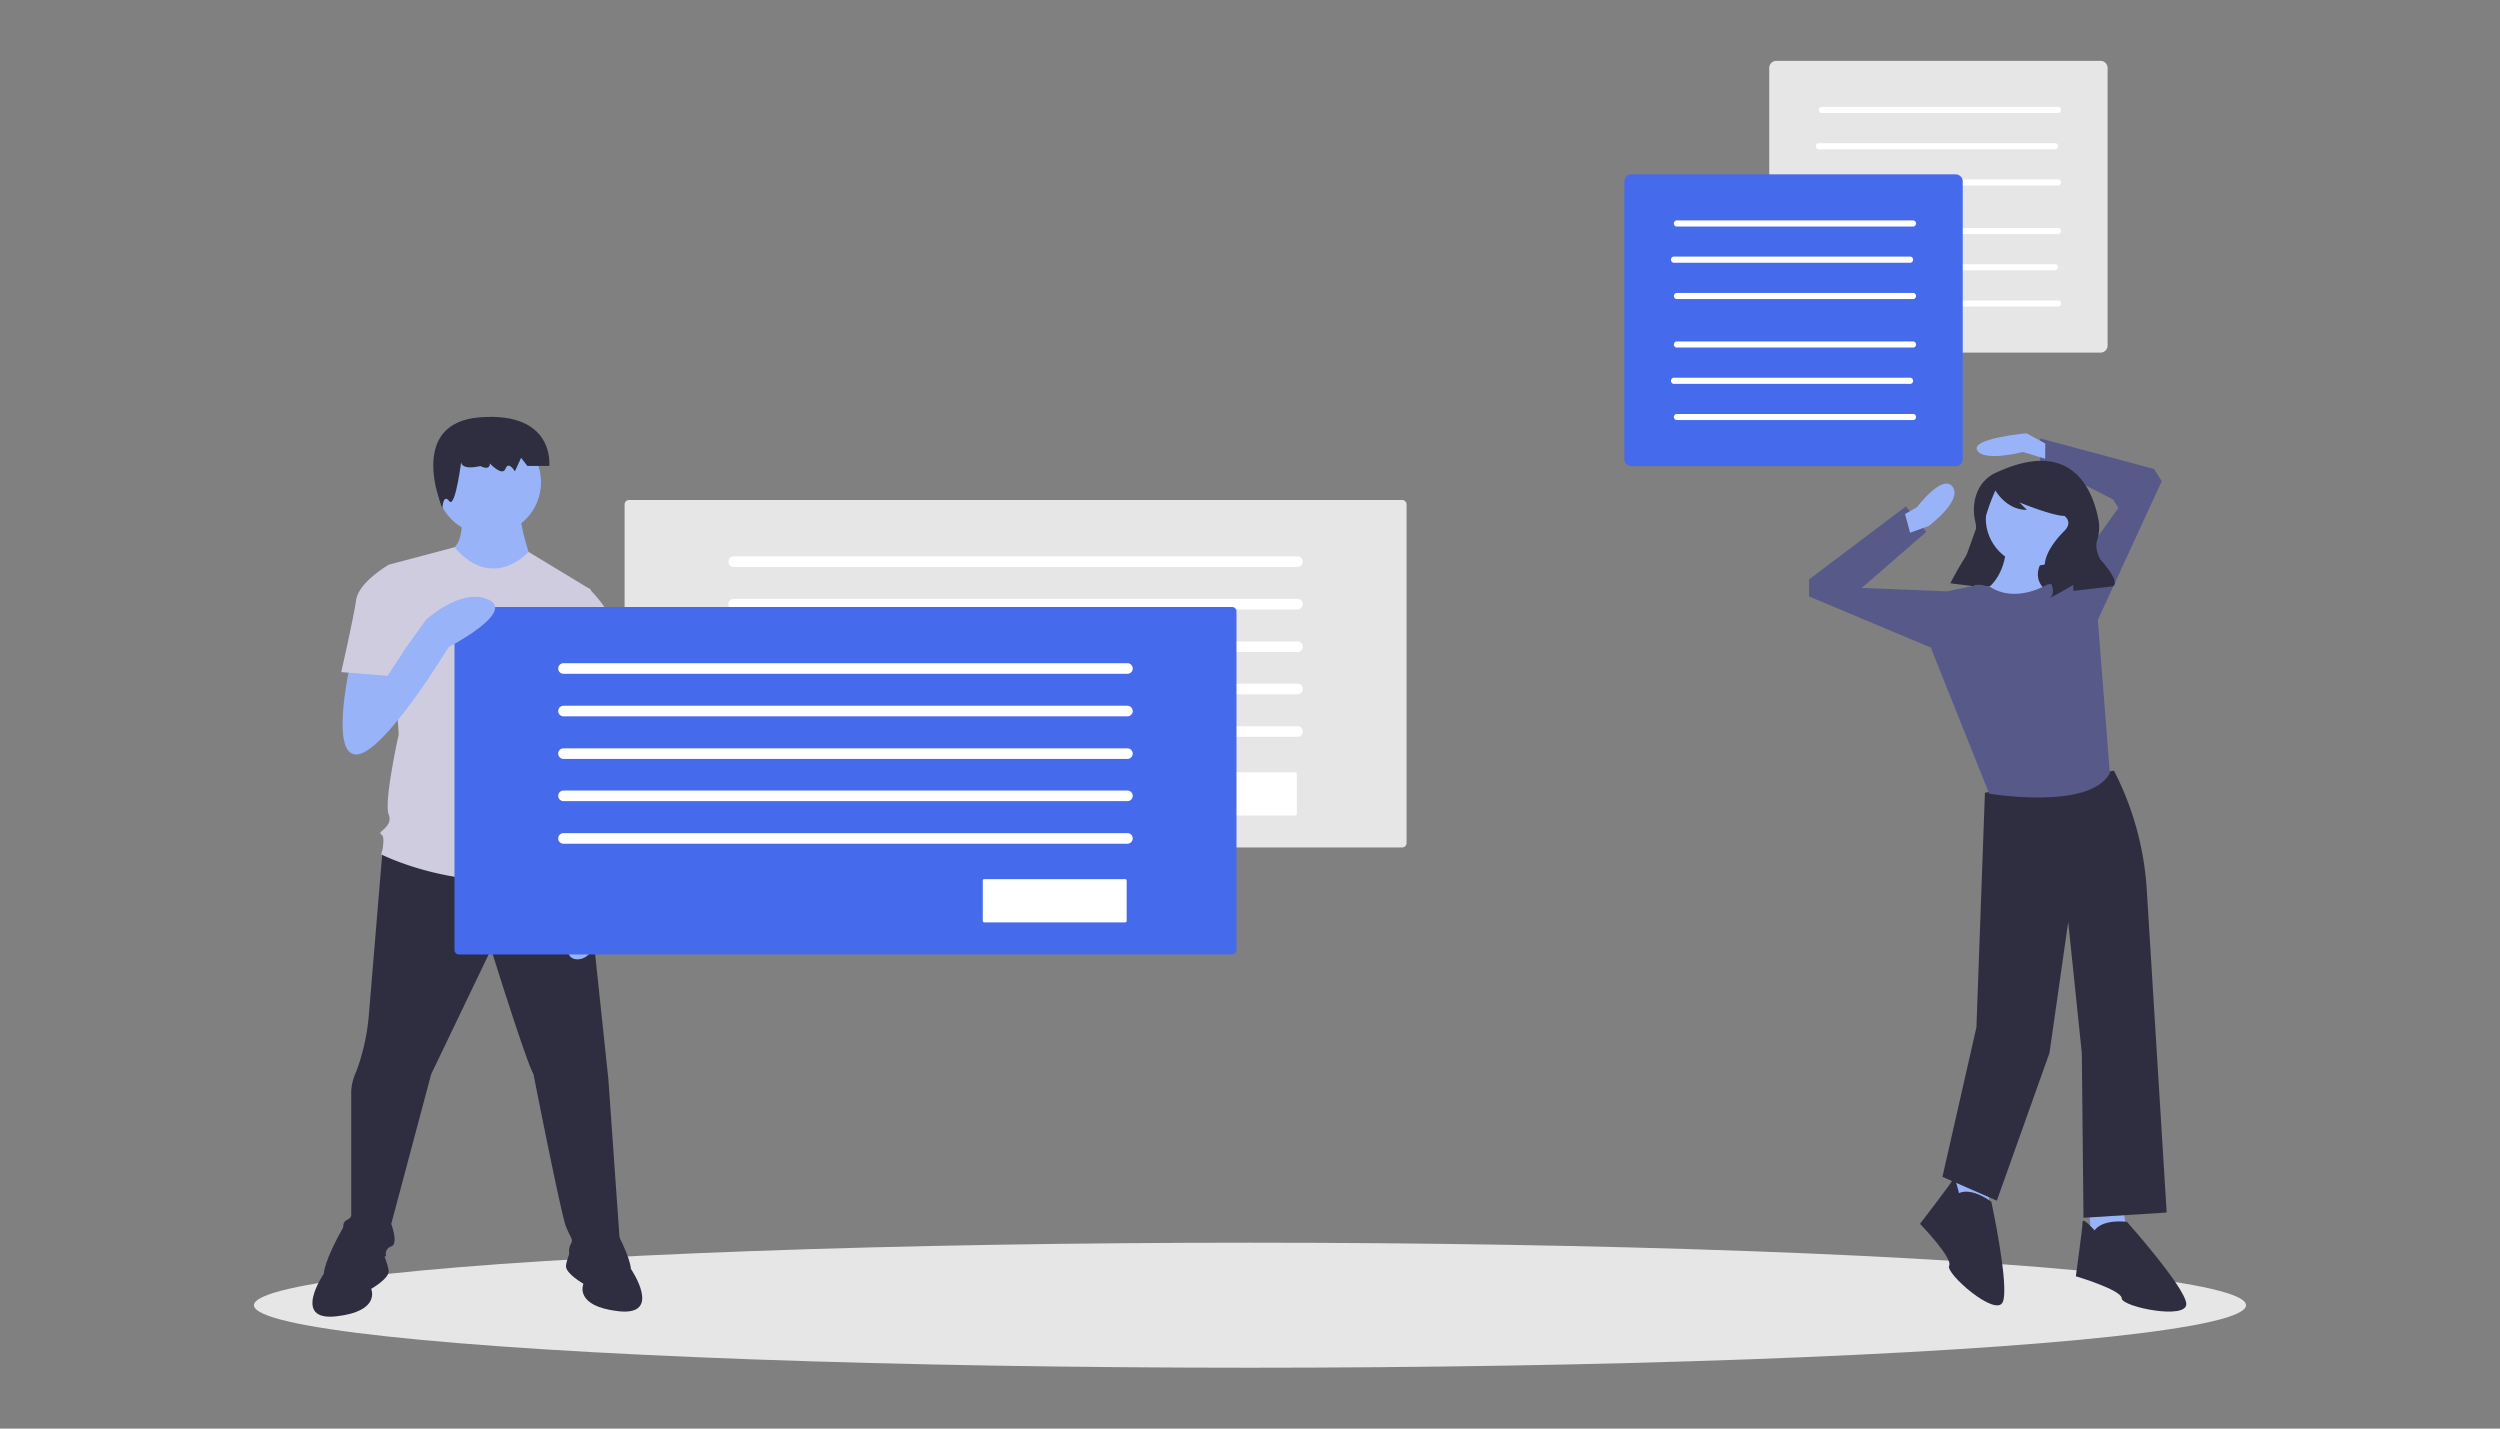
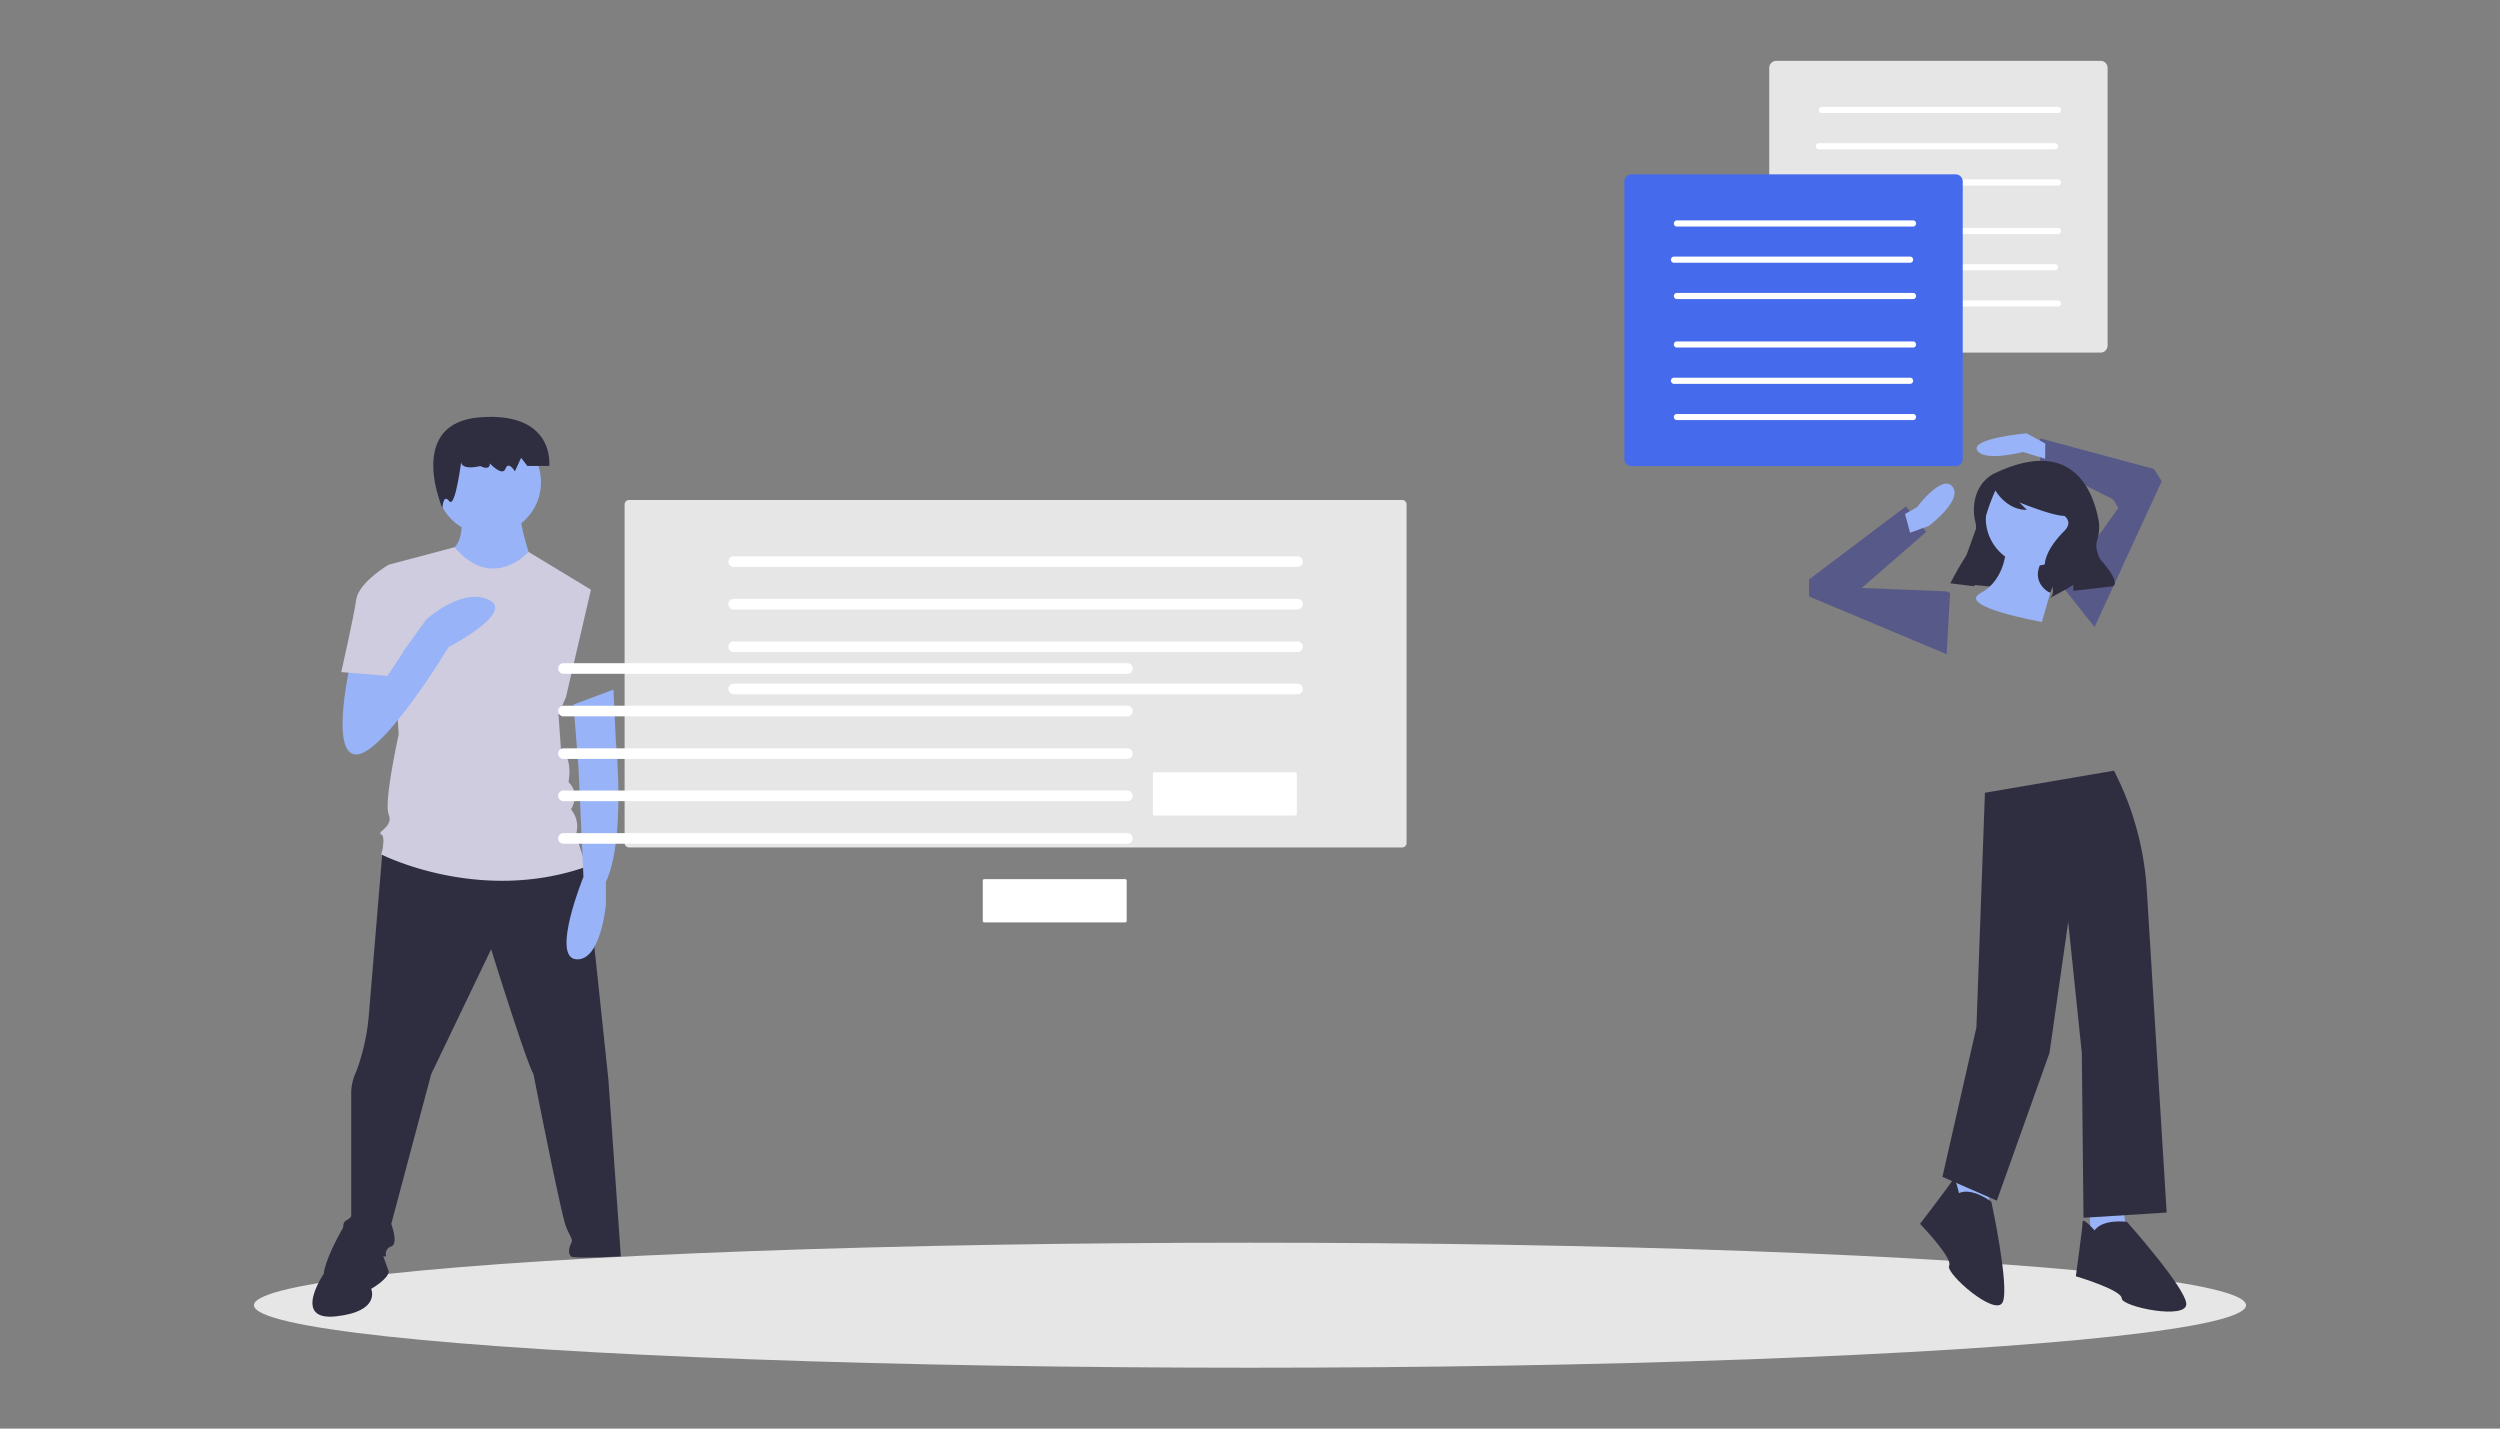
<svg xmlns="http://www.w3.org/2000/svg" id="Layer_1" data-name="Layer 1" viewBox="0 0 945 540">
  <rect x="0" y="0" width="945" height="540" fill="#808080" stroke="none" />
  <defs>
    <style>.cls-1{fill:none;}.cls-2{fill:#e6e6e6;}.cls-3{fill:#fff;}.cls-4{fill:#456aeb;}.cls-5{fill:#98b3f7;}.cls-6{fill:#2f2e41;}.cls-7{fill:#575a89;}.cls-8{fill:#cfcce0;}</style>
  </defs>
  <rect class="cls-1" width="945" height="540" />
  <ellipse class="cls-2" cx="472.5" cy="493.37" rx="376.5" ry="23.63" />
  <path class="cls-2" d="M671.45,23a2.68,2.68,0,0,0-2.68,2.68V130.62a2.68,2.68,0,0,0,2.68,2.67H794a2.68,2.68,0,0,0,2.67-2.67V25.68A2.68,2.68,0,0,0,794,23Z" />
  <path class="cls-3" d="M688.45,86.16a1.18,1.18,0,0,0-.92,1.39,1.16,1.16,0,0,0,.92.92h89.67a1.18,1.18,0,0,0,.92-1.39,1.2,1.2,0,0,0-.92-.92Z" />
  <path class="cls-3" d="M687.34,99.87a1.17,1.17,0,0,0,0,2.3H777a1.17,1.17,0,0,0,0-2.3Z" />
  <path class="cls-3" d="M688.45,113.57a1.18,1.18,0,0,0-.92,1.39,1.16,1.16,0,0,0,.92.92h89.67a1.18,1.18,0,0,0,.92-1.39,1.2,1.2,0,0,0-.92-.92Z" />
  <path class="cls-3" d="M688.45,40.41a1.18,1.18,0,0,0-.92,1.39,1.16,1.16,0,0,0,.92.92h89.67a1.18,1.18,0,0,0,.92-1.39,1.2,1.2,0,0,0-.92-.92Z" />
  <path class="cls-3" d="M687.34,54.12a1.18,1.18,0,0,0-.92,1.39,1.2,1.2,0,0,0,.92.92H777a1.19,1.19,0,0,0,.92-1.39,1.18,1.18,0,0,0-.92-.92Z" />
  <path class="cls-3" d="M688.45,67.82a1.18,1.18,0,0,0-.92,1.39,1.16,1.16,0,0,0,.92.92h89.67a1.18,1.18,0,0,0,.92-1.39,1.2,1.2,0,0,0-.92-.92Z" />
  <path class="cls-4" d="M616.66,65.91A2.69,2.69,0,0,0,614,68.59V173.53a2.68,2.68,0,0,0,2.68,2.67H739.23a2.68,2.68,0,0,0,2.68-2.67V68.59a2.68,2.68,0,0,0-2.68-2.68Z" />
  <path class="cls-3" d="M633.66,129.07a1.18,1.18,0,0,0,0,2.31h89.67a1.18,1.18,0,0,0,0-2.31Z" />
  <path class="cls-3" d="M632.56,142.78a1.18,1.18,0,0,0,0,2.31h89.67a1.18,1.18,0,0,0,0-2.31Z" />
  <path class="cls-3" d="M633.66,156.48a1.18,1.18,0,0,0,0,2.31h89.67a1.18,1.18,0,0,0,0-2.31Z" />
  <path class="cls-3" d="M633.66,83.32a1.18,1.18,0,0,0,0,2.31h89.67a1.18,1.18,0,0,0,0-2.31Z" />
  <path class="cls-3" d="M632.56,97a1.18,1.18,0,0,0,0,2.31h89.67a1.18,1.18,0,0,0,0-2.31Z" />
  <path class="cls-3" d="M633.66,110.73a1.18,1.18,0,0,0,0,2.31h89.67a1.18,1.18,0,0,0,0-2.31Z" />
  <polygon class="cls-5" points="789.81 457.38 790.45 469.58 803.95 468.3 802.66 456.09 789.81 457.38" />
  <polygon class="cls-5" points="737.77 443.24 738.42 455.45 751.91 454.16 750.62 441.96 737.77 443.24" />
  <path class="cls-6" d="M799.13,291.31l-48.83,8.35-3.21,88.65-12.85,56.54,20.56,9L774.71,398l7.07-49.47L786.92,398l.64,62.32L819,458.34l-7.52-122a113.57,113.57,0,0,0-12.39-45Z" />
  <path class="cls-6" d="M791.74,465.08s-4.5-5.14-4.5-3.21-2.57,20.56-2.57,20.56S802,487.57,802,490.78s25.05,8.35,24.41,1.93S804,461.87,804,461.87,795,460.59,791.74,465.08Z" />
  <path class="cls-6" d="M740.48,451s-1.37-6.69-2.32-5-12.39,16.61-12.39,16.61,12.54,13,11,15.83,17.65,19.64,20.27,13.74-4.31-37.92-4.31-37.92S745.5,448.71,740.48,451Z" />
  <polygon class="cls-6" points="739.5 220.49 775.07 223.89 786.92 191.58 752.87 183.38 739.5 220.49" />
  <circle class="cls-5" cx="768.61" cy="195.91" r="17.99" />
  <path class="cls-5" d="M758.33,206.83s0,12.2-9.63,17.34,23.12,10.92,23.12,10.92L775,224.17s-9.64-4.49-1.29-14.77Z" />
-   <path class="cls-7" d="M773.75,221s-11.77,7.29-21.62.75l-4.08-.75-12.2,2.57-5.78,21.84L751.91,300s37.9,6.42,45.61-7.71L793,234.45l-12.2-14.77Z" />
  <polygon class="cls-7" points="779.53 221.6 800.73 192.05 798.81 188.84 771.18 174.71 771.18 165.71 814.22 177.27 817.14 181.89 791.74 237.02 779.53 221.6" />
  <polygon class="cls-7" points="737.13 224.17 735.85 223.53 703.73 222.25 728.14 201.04 720.43 191.41 683.81 219.03 683.81 225.46 735.85 247.3 737.13 224.17" />
  <path class="cls-5" d="M720.11,194.3l4.49-2.57s9.64-12.85,13.5-7.71-9,14.78-9,14.78L722,201.37Z" />
  <path class="cls-5" d="M773.11,167.64,766,163.78s-21.2,1.93-18.63,6.43,17.35.64,17.35.64l8.35,2.57Z" />
  <path class="cls-6" d="M754.8,178.54s-8.26,2.76-8.67,13.63a19.14,19.14,0,0,0,.57,5.16c.46,2,.76,6.21-2.84,11.75a116.8,116.8,0,0,0-6.6,11.35l0,.06,9.07,1.13,1.93-15a74.81,74.81,0,0,1,5.94-21.1l.07-.14s4,7.36,11.9,7.36l-2.84-2.83s12.47,5.1,17,5.1c0,0,3.4,2.27,0,5.67s-10.2,11.33-6.24,17.57.57,7.93.57,7.93l6.23-3.4,2.84-1.7v2.27l14.73-1.7s4-.57-4.53-10.2c0,0-2.24-3.74-1.26-7a16.36,16.36,0,0,0,.62-7.61C791.36,186.21,783.89,165.09,754.8,178.54Z" />
  <path class="cls-2" d="M237.78,189a1.69,1.69,0,0,0-1.68,1.67v128a1.69,1.69,0,0,0,1.68,1.67H530a1.68,1.68,0,0,0,1.68-1.67v-128A1.68,1.68,0,0,0,530,189Z" />
  <path class="cls-3" d="M490.47,214.29H277.33a2,2,0,0,1-2-2,2,2,0,0,1,2-2H490.47a2,2,0,1,1,0,4Z" />
  <path class="cls-3" d="M490.47,230.38H277.33a2,2,0,0,1,0-4H490.47a2,2,0,1,1,0,4Z" />
  <path class="cls-3" d="M490.47,246.47H277.33a2,2,0,1,1,0-4H490.47a2,2,0,0,1,0,4Z" />
  <path class="cls-3" d="M490.47,262.43H277.33a2,2,0,0,1,0-4H490.47a2,2,0,1,1,0,4Z" />
-   <path class="cls-3" d="M490.47,278.52H277.33a2,2,0,1,1,0-4H490.47a2,2,0,1,1,0,4Z" />
  <path class="cls-3" d="M436.37,291.91a.56.56,0,0,0-.57.57V307.7a.56.56,0,0,0,.57.57h53.25a.57.57,0,0,0,.57-.57V292.48a.57.57,0,0,0-.57-.57Z" />
  <path class="cls-6" d="M144.71,320.12s-4.4,52.86-5.34,64.18a80.48,80.48,0,0,1-4.72,20.77,19.56,19.56,0,0,0-1.89,7.55v48.14s-3.77,0-2.83,3.77,1.89,10.39,1.89,10.39H146a2.92,2.92,0,0,1,1.89-3.78c2.83-.94,0-8.49,0-8.49L163,406l22.65-47.19s13.21,42.47,16,47.19c0,0,10.38,52.86,12.27,57.58s2.83,4.72,1.88,6.61-.94,3.77,0,4.72,18.88,0,18.88,0l-4.72-67-8.49-80.23-43.42-13.21Z" />
-   <path class="cls-6" d="M142.2,467.37s-4.72-17-12.27-3.78-7.55,17.93-7.55,17.93-12.27,17.94,4.72,16.05,13.21-10.38,13.21-10.38,6.61-3.78,6.61-6.61S142.2,467.37,142.2,467.37Z" />
-   <path class="cls-6" d="M218.66,465.48s4.72-17,12.27-3.78,7.55,17.94,7.55,17.94,12.27,17.93-4.72,16-13.22-10.38-13.22-10.38-6.6-3.78-6.6-6.61S218.66,465.48,218.66,465.48Z" />
+   <path class="cls-6" d="M142.2,467.37s-4.72-17-12.27-3.78-7.55,17.93-7.55,17.93-12.27,17.94,4.72,16.05,13.21-10.38,13.21-10.38,6.61-3.78,6.61-6.61Z" />
  <path class="cls-5" d="M174.29,192.7s1.89,12.27-3.77,15.1,12.27,13.21,17,13.21,13.21-9.44,13.21-9.44-4.72-14.15-3.77-17Z" />
  <circle class="cls-5" cx="184.68" cy="182.31" r="19.82" />
  <path class="cls-8" d="M223.38,222.9l-23.6-14.29s-13.43,15.24-27.95-1.75l-24.91,6.6,3.78,64.19s-5.67,25.48-3.78,30.2-4.72,6.61-2.83,7.55,0,7.55,0,7.55,36.81,18.88,77.4,4.72l-3.78-12.27a9.89,9.89,0,0,0-1.89-9.44s3.78-5.66-.94-10.38c0,0,1.89-8.5-2.83-12.27l-.94-13.21,2.83-6.61Z" />
  <path class="cls-6" d="M174.53,173.11s-2.36,5.12,7.09,3.07c0,0,3.55,2,3.55-1,0,0,4.72,5.11,5.9,2s3.55,1,3.55,1l2.36-5.12,2.37,3.07h8.27s2.36-20.46-26-18.41-14.41,34.46-14.41,34.46.23-5.82,2.6-2.75S174.53,173.11,174.53,173.11Z" />
  <path class="cls-5" d="M231.87,260.66l.94,19.82s3.78,36.81-3.77,52.85v8.5s-1.89,21.71-11.33,20.77,2.83-31.15,2.83-31.15l-1.88-41.53-1.89-23.6Z" />
-   <path class="cls-8" d="M213,223.85l9.42-1.53a46,46,0,0,1,13.24,24.18c2.83,15.1,3.77,17.93,3.77,17.93l-22.65,5.67L204.5,246.5Z" />
-   <path class="cls-4" d="M173.47,229.44a1.67,1.67,0,0,0-1.67,1.67v128a1.67,1.67,0,0,0,1.67,1.67H465.71a1.68,1.68,0,0,0,1.68-1.67v-128a1.68,1.68,0,0,0-1.68-1.67Z" />
  <path class="cls-3" d="M426.17,254.69H213a2,2,0,0,1,0-4H426.17a2,2,0,0,1,0,4Z" />
  <path class="cls-3" d="M426.17,270.78H213a2,2,0,0,1,0-4H426.17a2,2,0,1,1,0,4Z" />
  <path class="cls-3" d="M426.17,286.87H213a2,2,0,1,1,0-4H426.17a2,2,0,0,1,2,2,2,2,0,0,1-2,2Z" />
  <path class="cls-3" d="M426.17,302.83H213a2,2,0,0,1,0-4H426.17a2,2,0,0,1,0,4Z" />
  <path class="cls-3" d="M426.17,318.92H213a2,2,0,0,1,0-4H426.17a2,2,0,0,1,0,4Z" />
  <path class="cls-3" d="M372.06,332.3a.58.58,0,0,0-.57.58V348.1a.56.56,0,0,0,.57.57h53.25a.57.57,0,0,0,.57-.57V332.88a.59.59,0,0,0-.57-.58Z" />
  <path class="cls-5" d="M132.76,249.33s-8.49,35.87,1.89,35.87,34.92-40.59,34.92-40.59,25.49-13.21,15.11-17.93-23.6,7.55-23.6,7.55L145.83,255.4l-.8-10.79Z" />
  <path class="cls-8" d="M152.58,219.13l-5.66-5.67s-11.33,6.61-12.27,13.22S129,254.05,129,254.05l17.46,1.42,5.66-8.5Z" />
</svg>